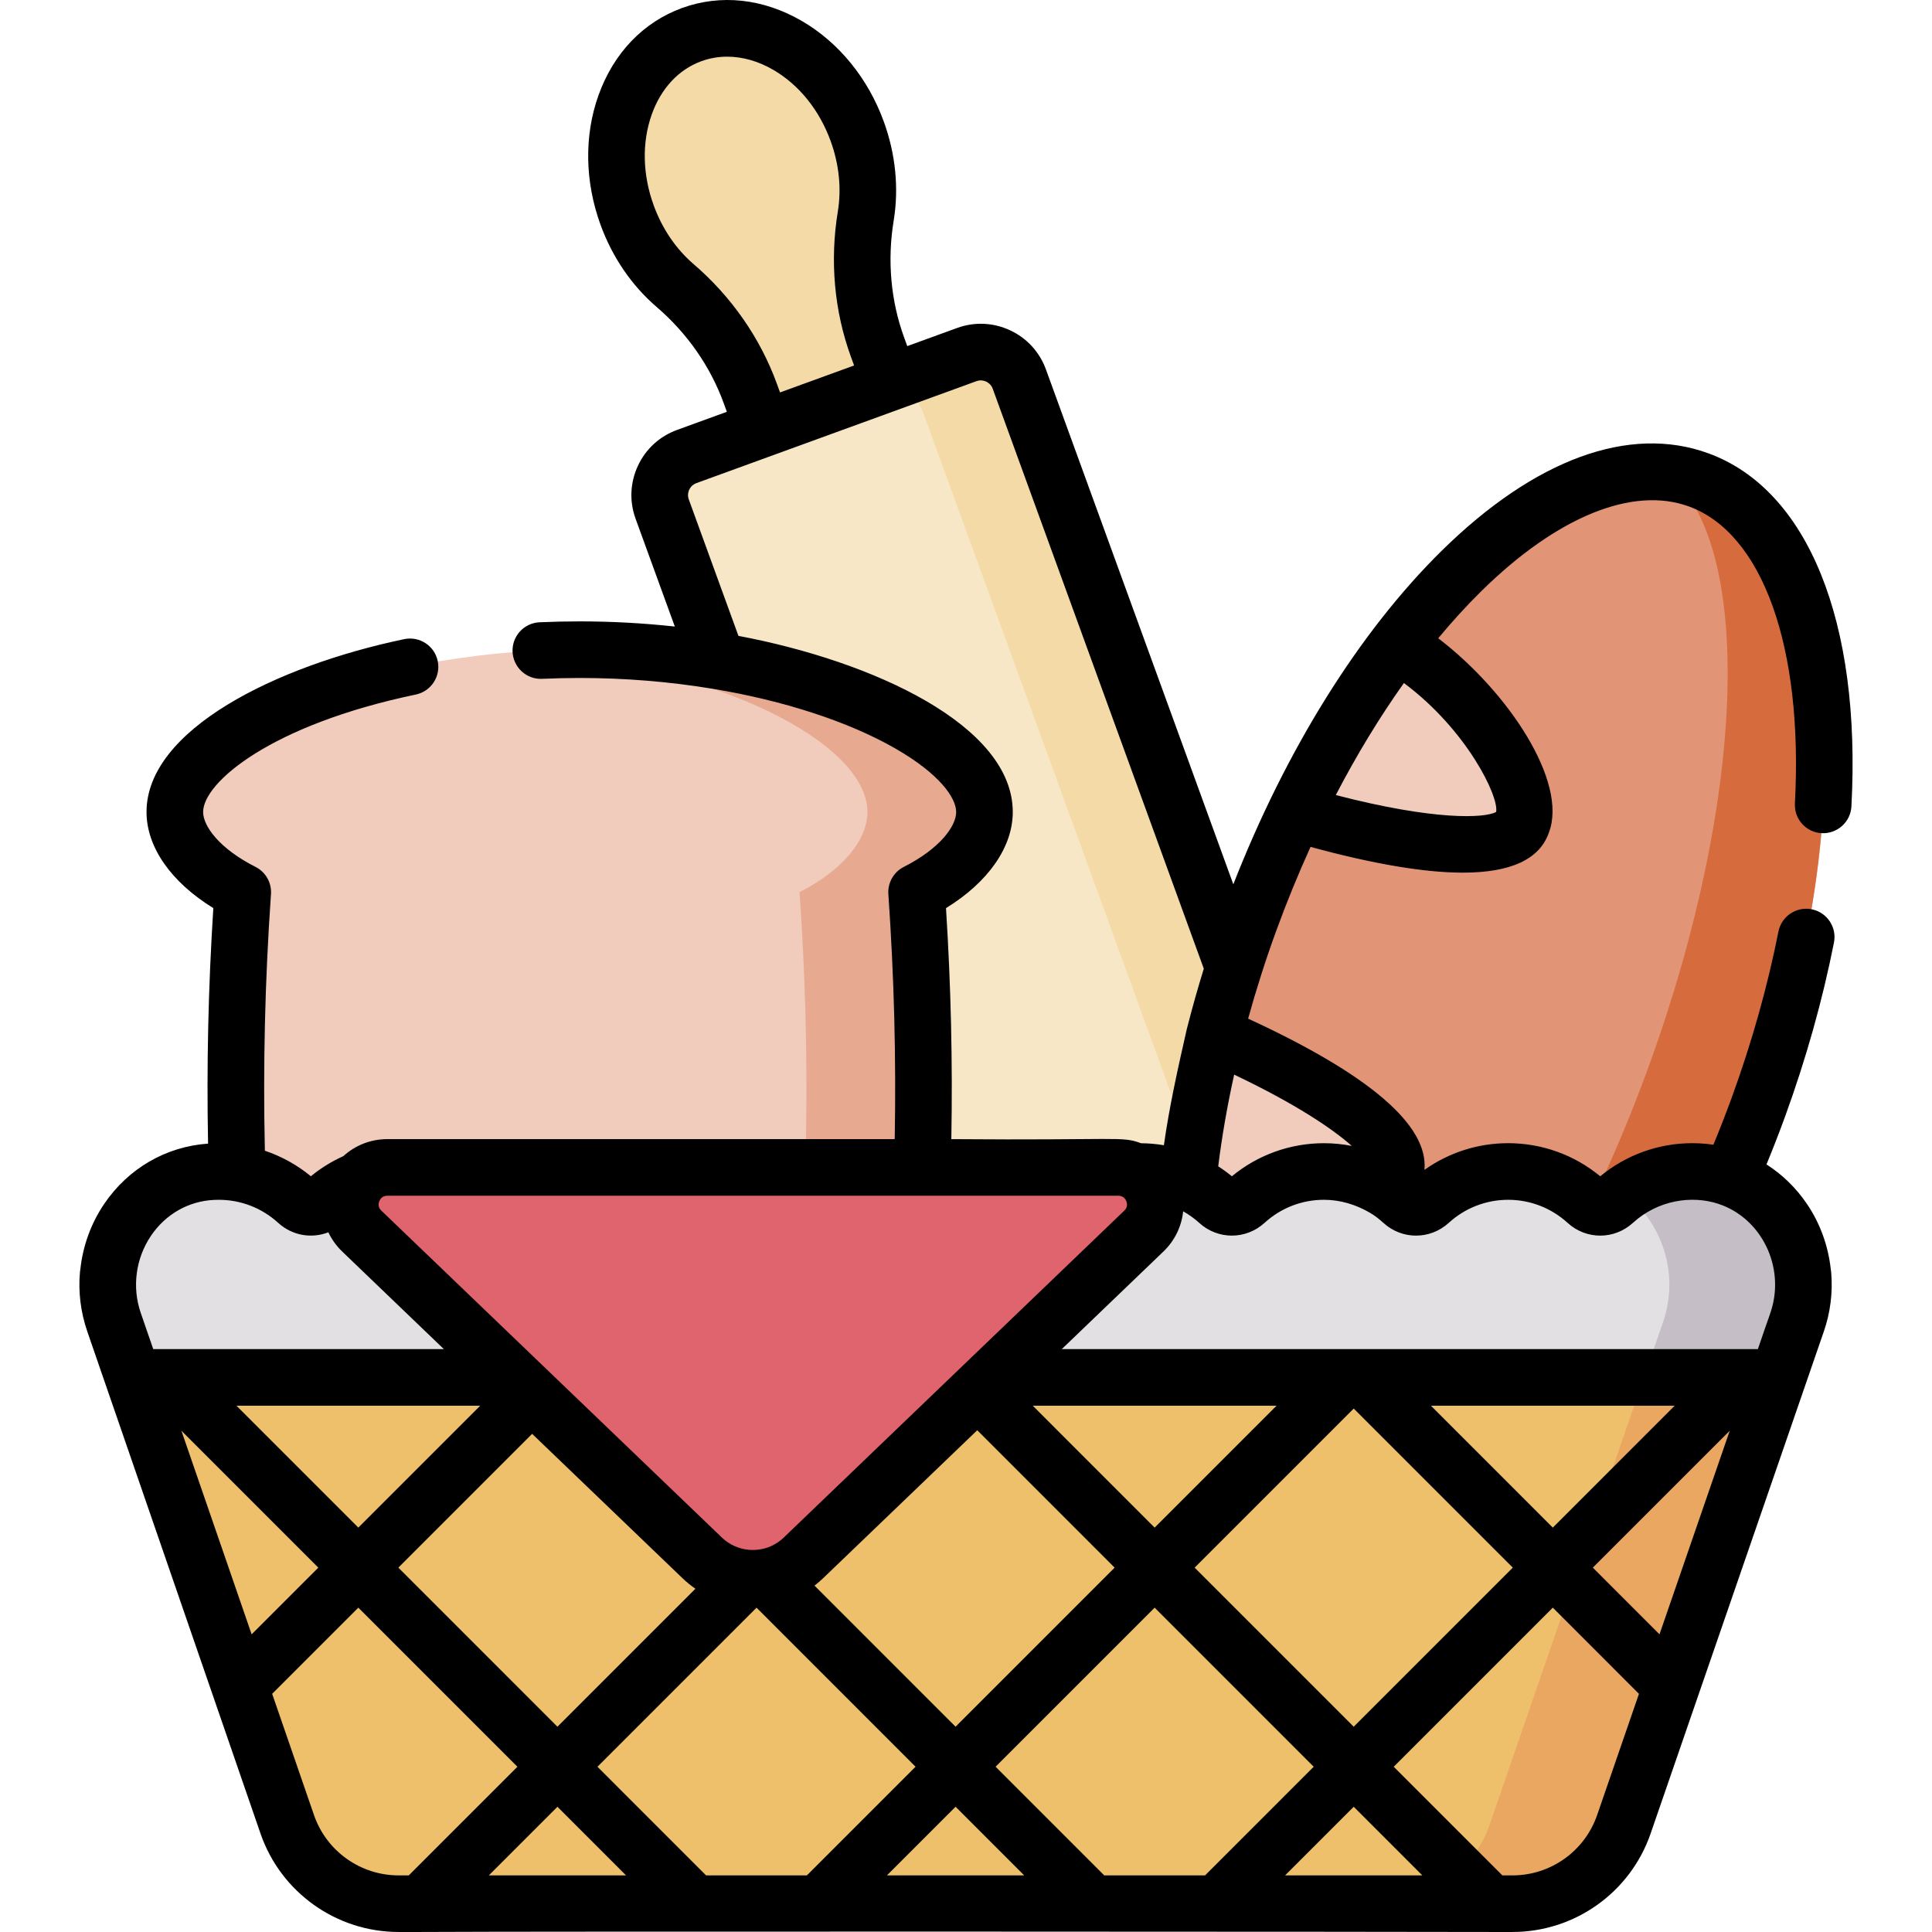
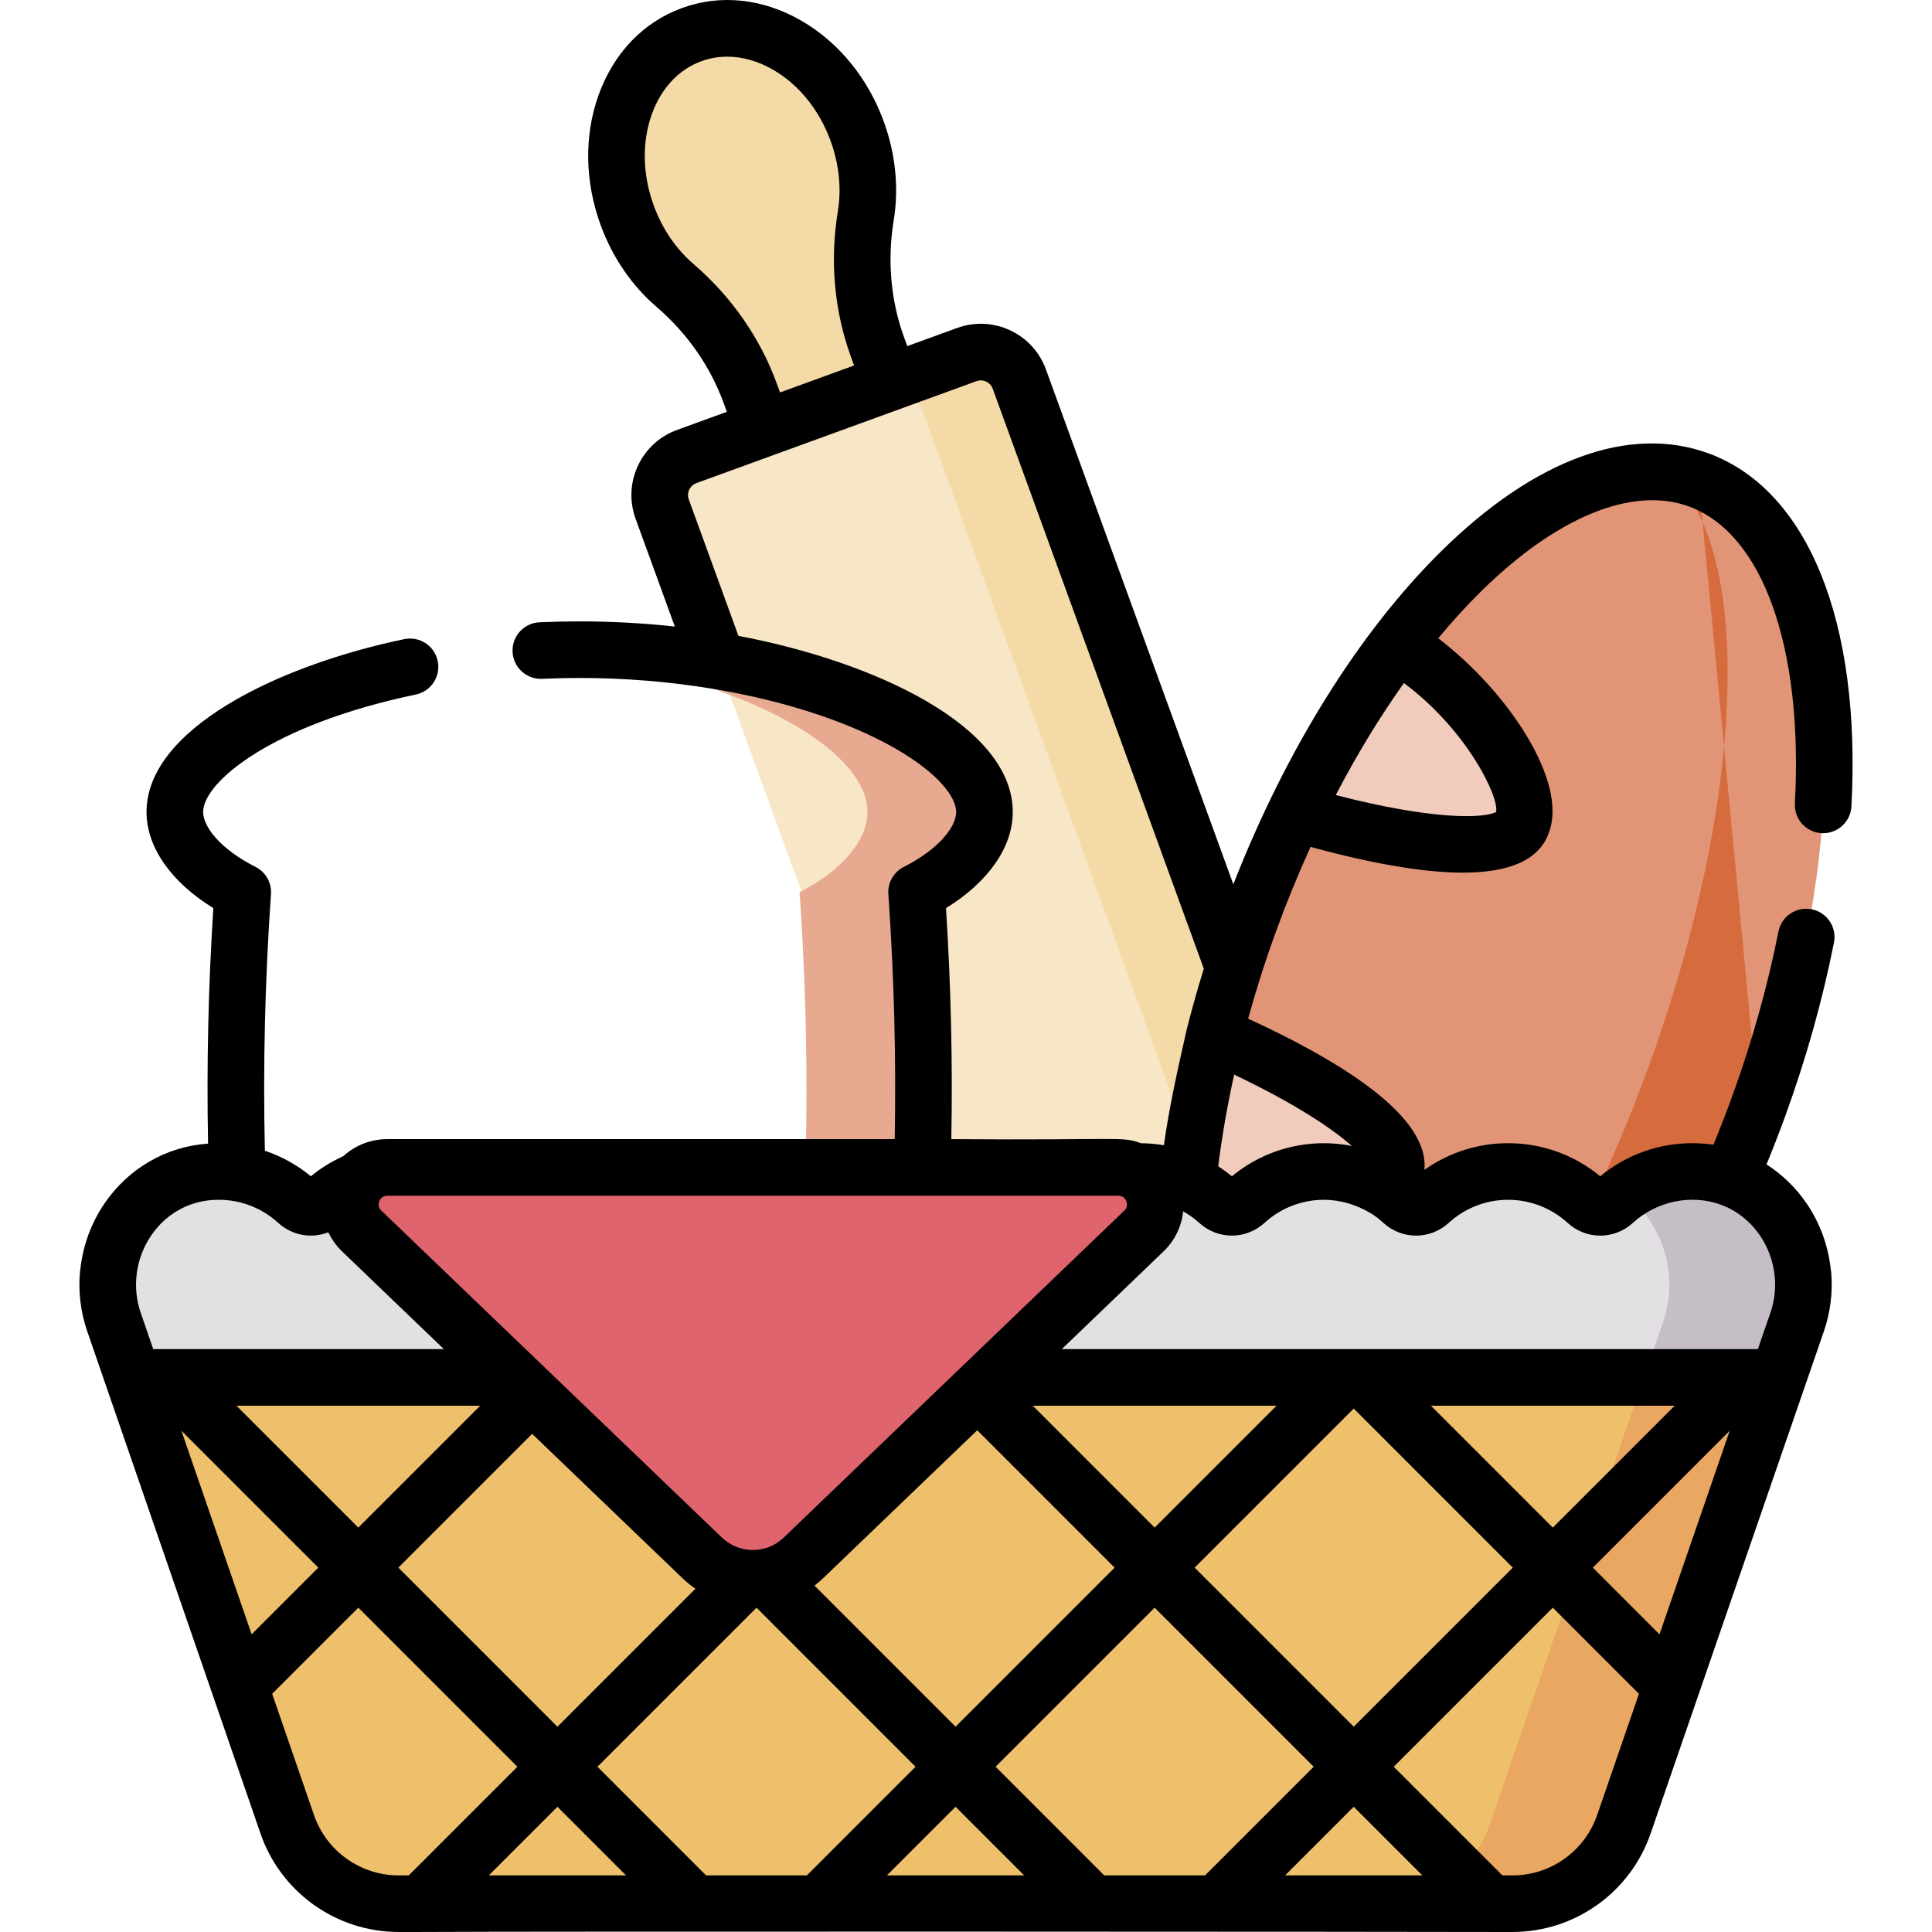
<svg xmlns="http://www.w3.org/2000/svg" id="Capa_1" height="512" viewBox="0 0 512 512" width="512">
  <g>
    <path d="m175.491 134.9 91.774 252.146 94.649-34.449-91.774-252.147c-2.053-5.642-8.292-8.551-13.933-6.497l-74.219 27.013c-5.641 2.054-8.55 8.292-6.497 13.934z" fill="#f8e7c7" />
    <path d="m270.14 100.45c-2.053-5.642-8.291-8.551-13.933-6.497l-22.628 8.236c4.13-1.503 9.142 1.852 11.196 7.493l91.773 252.146 25.366-9.232z" fill="#f4daa7" />
    <ellipse cx="398.556" cy="268.844" fill="#e29576" rx="150.793" ry="71.779" transform="matrix(.342 -.94 .94 .342 9.612 551.414)" />
-     <path d="m450.13 127.145c-2.765-1.006-5.621-1.64-8.546-1.936 23.099 18.001 21.646 85.128-4.723 157.576-26.369 72.449-68.404 124.805-97.67 123.747 2.431 1.654 5.026 3.004 7.791 4.01 37.251 13.559 90.54-38.891 119.024-117.149s21.376-152.689-15.876-166.248z" fill="#d66b3e" />
+     <path d="m450.13 127.145c-2.765-1.006-5.621-1.64-8.546-1.936 23.099 18.001 21.646 85.128-4.723 157.576-26.369 72.449-68.404 124.805-97.67 123.747 2.431 1.654 5.026 3.004 7.791 4.01 37.251 13.559 90.54-38.891 119.024-117.149z" fill="#d66b3e" />
    <g fill="#f1cbbb">
      <path d="m321.881 274.156c-4.605 18.095-7.248 35.561-8.004 51.642 24.521 3.854 52.672-5.424 55.778-14.92 3.99-9.868-22.463-25.597-47.774-36.722z" />
      <path d="m370.298 170.783c-9.758 12.805-18.96 27.883-27.064 44.705 26.541 7.746 56.916 12.701 60.202 2.578 3.724-9.27-11.875-34.475-33.138-47.283z" />
    </g>
-     <path d="m260.901 215.185c0-20.032-48.032-43.026-107.284-43.026s-107.283 22.994-107.283 43.026c0 7.44 6.629 15.481 17.992 21.236-2.87 41.297-2.361 81.644 1.536 122.877h175.51c3.898-41.234 4.406-81.581 1.536-122.877 11.364-5.756 17.993-13.797 17.993-21.236z" fill="#f1cbbb" />
    <path d="m260.901 215.185c0-20.032-48.032-43.026-107.284-43.026-5.268 0-10.444.185-15.509.53 51.901 3.538 91.774 24.245 91.774 42.496 0 7.44-6.629 15.481-17.992 21.237 2.87 41.296 2.361 81.643-1.536 122.877h31.018c3.898-41.234 4.406-81.581 1.536-122.877 11.364-5.757 17.993-13.798 17.993-21.237z" fill="#e7aa91" />
    <path d="m28.661 337.735c-.372 4.124.088 8.406 1.539 12.611l45.923 133.111c4.343 12.59 16.195 21.039 29.514 21.039h295.208c13.318 0 25.17-8.449 29.514-21.039l45.923-133.111c1.451-4.205 1.91-8.486 1.539-12.611z" fill="#eec06b" />
    <path d="m477.819 337.735h-35.551c.372 4.124-.088 8.406-1.539 12.611l-45.923 133.111c-4.343 12.59-16.195 21.039-29.514 21.039h35.551c13.318 0 25.17-8.448 29.514-21.039l45.923-133.111c1.451-4.205 1.91-8.487 1.539-12.611z" fill="#e9a761" />
    <path d="m450.094 310.494c-.526-.027-1.056-.04-1.589-.04-8.02 0-15.321 3.06-20.81 8.073-2.04 1.863-5.156 1.863-7.196 0-5.489-5.013-12.79-8.073-20.81-8.073s-15.321 3.06-20.81 8.073c-2.04 1.863-5.156 1.863-7.196 0-5.489-5.013-12.79-8.073-20.81-8.073s-15.322 3.06-20.81 8.073c-2.04 1.863-5.156 1.863-7.196 0-5.489-5.013-12.79-8.074-20.81-8.074s-15.321 3.06-20.81 8.073c-2.04 1.863-5.156 1.863-7.196 0-5.489-5.013-12.79-8.074-20.81-8.074s-15.321 3.06-20.81 8.074c-2.04 1.863-5.156 1.863-7.196 0-5.489-5.013-12.79-8.073-20.81-8.073s-15.321 3.06-20.81 8.073c-2.04 1.863-5.156 1.863-7.196 0-5.489-5.013-12.79-8.073-20.81-8.073s-15.322 3.06-20.81 8.074c-2.04 1.863-5.156 1.863-7.196 0-5.489-5.013-12.79-8.073-20.81-8.073s-15.321 3.06-20.81 8.073c-2.04 1.863-5.156 1.863-7.196 0-5.489-5.013-12.79-8.073-20.81-8.073-.533 0-1.063.013-1.589.04-19.709.999-32.623 21.197-26.186 39.852l5.061 14.671h435.958l5.061-14.671c6.434-18.656-6.479-38.853-26.188-39.852z" fill="#e3e0e4" />
    <path d="m450.094 310.494c-.526-.027-1.056-.04-1.589-.04-6.74 0-12.969 2.168-18.044 5.834 9.911 7.515 14.721 21.154 10.269 34.058l-5.061 14.671h35.551l5.061-14.671c6.435-18.656-6.478-38.853-26.187-39.852z" fill="#c5bec6" />
    <path d="m227.178 34.786c-7.384-20.288-27.022-31.766-43.862-25.636s-24.506 27.545-17.122 47.833c2.773 7.618 7.274 13.992 12.705 18.658 8.963 7.7 15.888 17.488 19.929 28.592l3.408 9.364 33.722-12.274-3.408-9.364c-4.041-11.104-5.028-23.053-3.112-34.713 1.162-7.066.513-14.842-2.26-22.46z" fill="#f4daa7" />
    <path d="m186.089 412.848-90.214-86.606c-6.368-6.113-2.041-16.868 6.786-16.868h193.692c8.827 0 13.154 10.755 6.786 16.868l-90.214 86.606c-7.497 7.198-19.338 7.198-26.836 0z" fill="#df646e" />
    <path d="m452.684 120.116c-20.885-7.604-45.966 1.574-70.623 25.843-21.773 21.429-41.216 52.606-55.217 88.39l-49.661-136.446c-1.676-4.611-5.049-8.294-9.497-10.369-4.444-2.073-9.43-2.295-14.046-.617l-13.203 4.806-.843-2.315c-3.535-9.71-4.489-20.406-2.76-30.931 1.412-8.591.508-17.665-2.613-26.24-4.168-11.452-11.856-20.91-21.648-26.634-10.243-5.985-21.545-7.224-31.824-3.483s-18.142 11.954-22.141 23.126c-3.822 10.677-3.632 22.864.536 34.316 3.121 8.578 8.261 16.11 14.865 21.781 8.09 6.95 14.234 15.756 17.769 25.468l.844 2.319-13.196 4.804c-4.611 1.676-8.294 5.049-10.369 9.497-2.075 4.446-2.294 9.434-.617 14.046l10.394 28.562c-8.315-.902-16.753-1.368-25.216-1.368-3.483 0-7.055.08-10.62.236-4.139.183-7.344 3.685-7.163 7.823.183 4.139 3.704 7.357 7.823 7.163 3.346-.147 6.696-.223 9.96-.223 11.927 0 23.798.965 35.283 2.869 18.874 3.127 36.048 8.741 48.355 15.807 11.899 6.831 16.139 13.179 16.139 16.842 0 3.745-4.291 9.696-13.877 14.548-2.689 1.361-4.303 4.202-4.095 7.21 1.529 22.056 2.078 43.375 1.685 64.932h-134.446c-4.431 0-8.549 1.658-11.664 4.505-3.098 1.4-5.994 3.174-8.613 5.341-3.643-3.01-7.778-5.287-12.191-6.769-.507-22.655.017-44.966 1.619-68.007.21-3.01-1.404-5.851-4.097-7.213-9.591-4.85-13.884-10.801-13.884-14.547 0-7.803 17.913-23.092 56.362-31.127 4.055-.848 6.654-4.821 5.807-8.876s-4.82-6.649-8.876-5.807c-33.993 7.104-68.294 24.025-68.294 45.81 0 9.32 6.529 18.604 17.702 25.47-1.34 21.08-1.796 41.616-1.392 62.413-11.127.774-21.114 6.538-27.506 15.943-3.546 5.217-5.676 11.2-6.341 17.34-.044.233-.079.47-.101.712-.477 5.292.165 10.573 1.92 15.735l45.92 133.101c5.384 15.606 20.093 26.092 36.602 26.092h5.691c.034 0 .068.005.102.005s.068-.005.102-.005c27.744-.198 274.582-.063 283.406 0 .034 0 .068.005.102.005s.068-.004.102-.005h5.691c16.509 0 31.219-10.486 36.602-26.092l45.921-133.102c1.672-4.826 2.413-10.249 1.919-15.734-.021-.237-.056-.47-.099-.699-.663-6.146-2.794-12.132-6.343-17.353-2.9-4.267-6.541-7.784-10.691-10.429 1.702-4.137 3.347-8.355 4.902-12.625 5.583-15.342 9.949-30.878 12.979-46.175.805-4.063-1.837-8.009-5.9-8.814-4.064-.795-8.009 1.837-8.814 5.9-2.881 14.546-7.04 29.337-12.359 43.957-1.546 4.243-3.182 8.434-4.877 12.535-1.205-.176-2.423-.305-3.658-.36-.63-.028-1.272-.048-1.928-.048-8.953 0-17.547 3.103-24.404 8.77-6.863-5.67-15.455-8.77-24.404-8.77-8.013 0-15.736 2.492-22.185 7.077 1.107-11.807-14.571-25.258-46.725-40.082 2.137-7.718 4.599-15.447 7.382-23.088 2.804-7.703 5.87-15.194 9.16-22.425 16.685 4.547 30.157 6.825 40.353 6.825 12.737 0 20.375-3.547 22.817-10.636 5.088-13.432-10.808-37.346-29.332-51.476 3.722-4.488 7.539-8.671 11.434-12.504 20.009-19.693 40.041-27.871 54.973-22.438 19.567 7.118 30.34 37.276 28.113 78.706-.223 4.136 2.951 7.669 7.087 7.891 4.124.203 7.669-2.951 7.891-7.087 2.634-49.005-11.558-83.998-37.961-93.602zm-268.9-50.149c-4.654-3.999-8.3-9.37-10.544-15.534-2.975-8.172-3.155-16.742-.51-24.132 2.469-6.895 7.137-11.898 13.149-14.085 2.199-.801 4.502-1.197 6.848-1.197 4.068 0 8.267 1.191 12.278 3.536 6.777 3.961 12.147 10.642 15.121 18.814 2.243 6.162 2.903 12.621 1.908 18.678-2.146 13.059-.948 26.37 3.465 38.493l.843 2.315-19.625 7.143-.843-2.316c-4.414-12.125-12.052-23.092-22.09-31.715zm84.611 145.223c0-22.902-36.888-39.928-72.699-46.677l-13.159-36.162c-.415-1.142-.107-2.105.113-2.578.221-.473.761-1.327 1.903-1.742l74.213-27.018c1.142-.415 2.104-.107 2.579.114.472.22 1.326.76 1.741 1.902l55.935 153.684c-1.56 5.04-2.989 10.091-4.28 15.133-.092.28-.156.564-.22.846-2.376 10.457-4.673 20.736-6.078 30.803-1.99-.335-4.015-.513-6.061-.53-5.206-1.927-5.48-.729-50.269-1.084.363-20.354-.099-40.497-1.413-61.222 11.17-6.868 17.695-16.152 17.695-25.469zm-167.866 103.131c.264-.657.849-1.441 2.133-1.441h193.686c1.283 0 1.868.784 2.133 1.441s.386 1.628-.541 2.518l-90.212 86.602c-1.707 1.639-3.766 2.708-5.932 3.093-.107.019-.215.032-.322.054-.973.164-1.96.209-2.941.128-.065-.007-.13-.01-.195-.015-2.559-.253-5.054-1.338-7.056-3.26l-90.211-86.602c-.928-.89-.806-1.861-.542-2.518zm300.374 97.117-42.155 42.158-42.151-42.157 42.155-42.158zm-21.697-42.914h64.607l-32.304 32.307zm-73.214 32.308-32.303-32.308h64.609zm-10.606 10.606-42.15 42.153-37.384-37.388c.78-.601 1.538-1.244 2.264-1.942l40.866-39.232zm-154.367-35.455 39.873 38.278c1.074 1.031 2.214 1.95 3.401 2.769l-36.568 36.568-42.157-42.161zm-46.057 24.848-32.305-32.307h64.608zm-57.668-56.922c-2.326-6.736-1.371-14.401 2.748-20.462 3.882-5.711 9.963-9.158 16.687-9.458.41-.019.827-.032 1.253-.032 5.844 0 11.437 2.172 15.758 6.123 3.715 3.387 8.854 4.217 13.276 2.493.885 1.864 2.11 3.592 3.666 5.086l26.944 25.866h-77.015zm29.394 85.2-18.616-53.958 36.285 36.287zm41.64 63.887h-2.691c-10.114 0-19.124-6.424-22.423-15.985l-11.085-32.13 22.833-22.836 42.156 42.16zm21.214 0 18.184-18.184 18.182 18.184zm84.293 0h-26.715l-28.788-28.79 42.156-42.156 42.143 42.148zm21.211 0 18.19-18.191 18.189 18.191zm84.305 0h-26.715l-28.794-28.798 42.15-42.153 42.151 42.157zm21.212 0 18.185-18.186 18.184 18.186zm82.694-15.985c-3.299 9.561-12.309 15.985-22.423 15.985h-2.692l-28.789-28.793 42.155-42.158 22.833 22.837zm16.527-47.902-17.669-17.672 36.285-36.287zm-76.613-111.642c1.235.728 2.372 1.63 3.448 2.613 4.931 4.496 12.372 4.495 17.313-.008 4.311-3.943 9.904-6.115 15.747-6.115 5.844 0 11.437 2.172 15.758 6.123 4.931 4.495 12.366 4.493 17.302-.008 6.525-5.967 15.511-7.428 22.727-5.017.287.126.578.226.87.314 4.019 1.545 7.534 4.316 10.09 8.077 3.31 4.87 4.61 10.833 3.719 16.554-.517 3.322-1.426 4.932-4.287 13.524h-184.475l26.944-25.866c3.023-2.902 4.806-6.683 5.224-10.647 1.514.86 2.951 1.872 4.26 3.068 4.929 4.493 12.362 4.493 17.302-.008 4.311-3.943 9.905-6.115 15.748-6.115 4.377 0 8.561 1.303 12.278 3.491.012.007.022.013.032.02zm-4.935-17.789c-2.411-.471-4.877-.721-7.373-.721-8.953 0-17.548 3.103-24.404 8.77-1.158-.957-2.369-1.834-3.62-2.642.988-7.934 2.404-16.073 4.227-24.301 16.347 7.776 26.125 14.403 31.17 18.894zm38.256-88.509c-2.962 1.67-16.286 2.332-42.492-4.475 5.56-10.688 11.62-20.647 18.054-29.686 16.674 12.425 25.227 30.092 24.438 34.161z" />
  </g>
</svg>